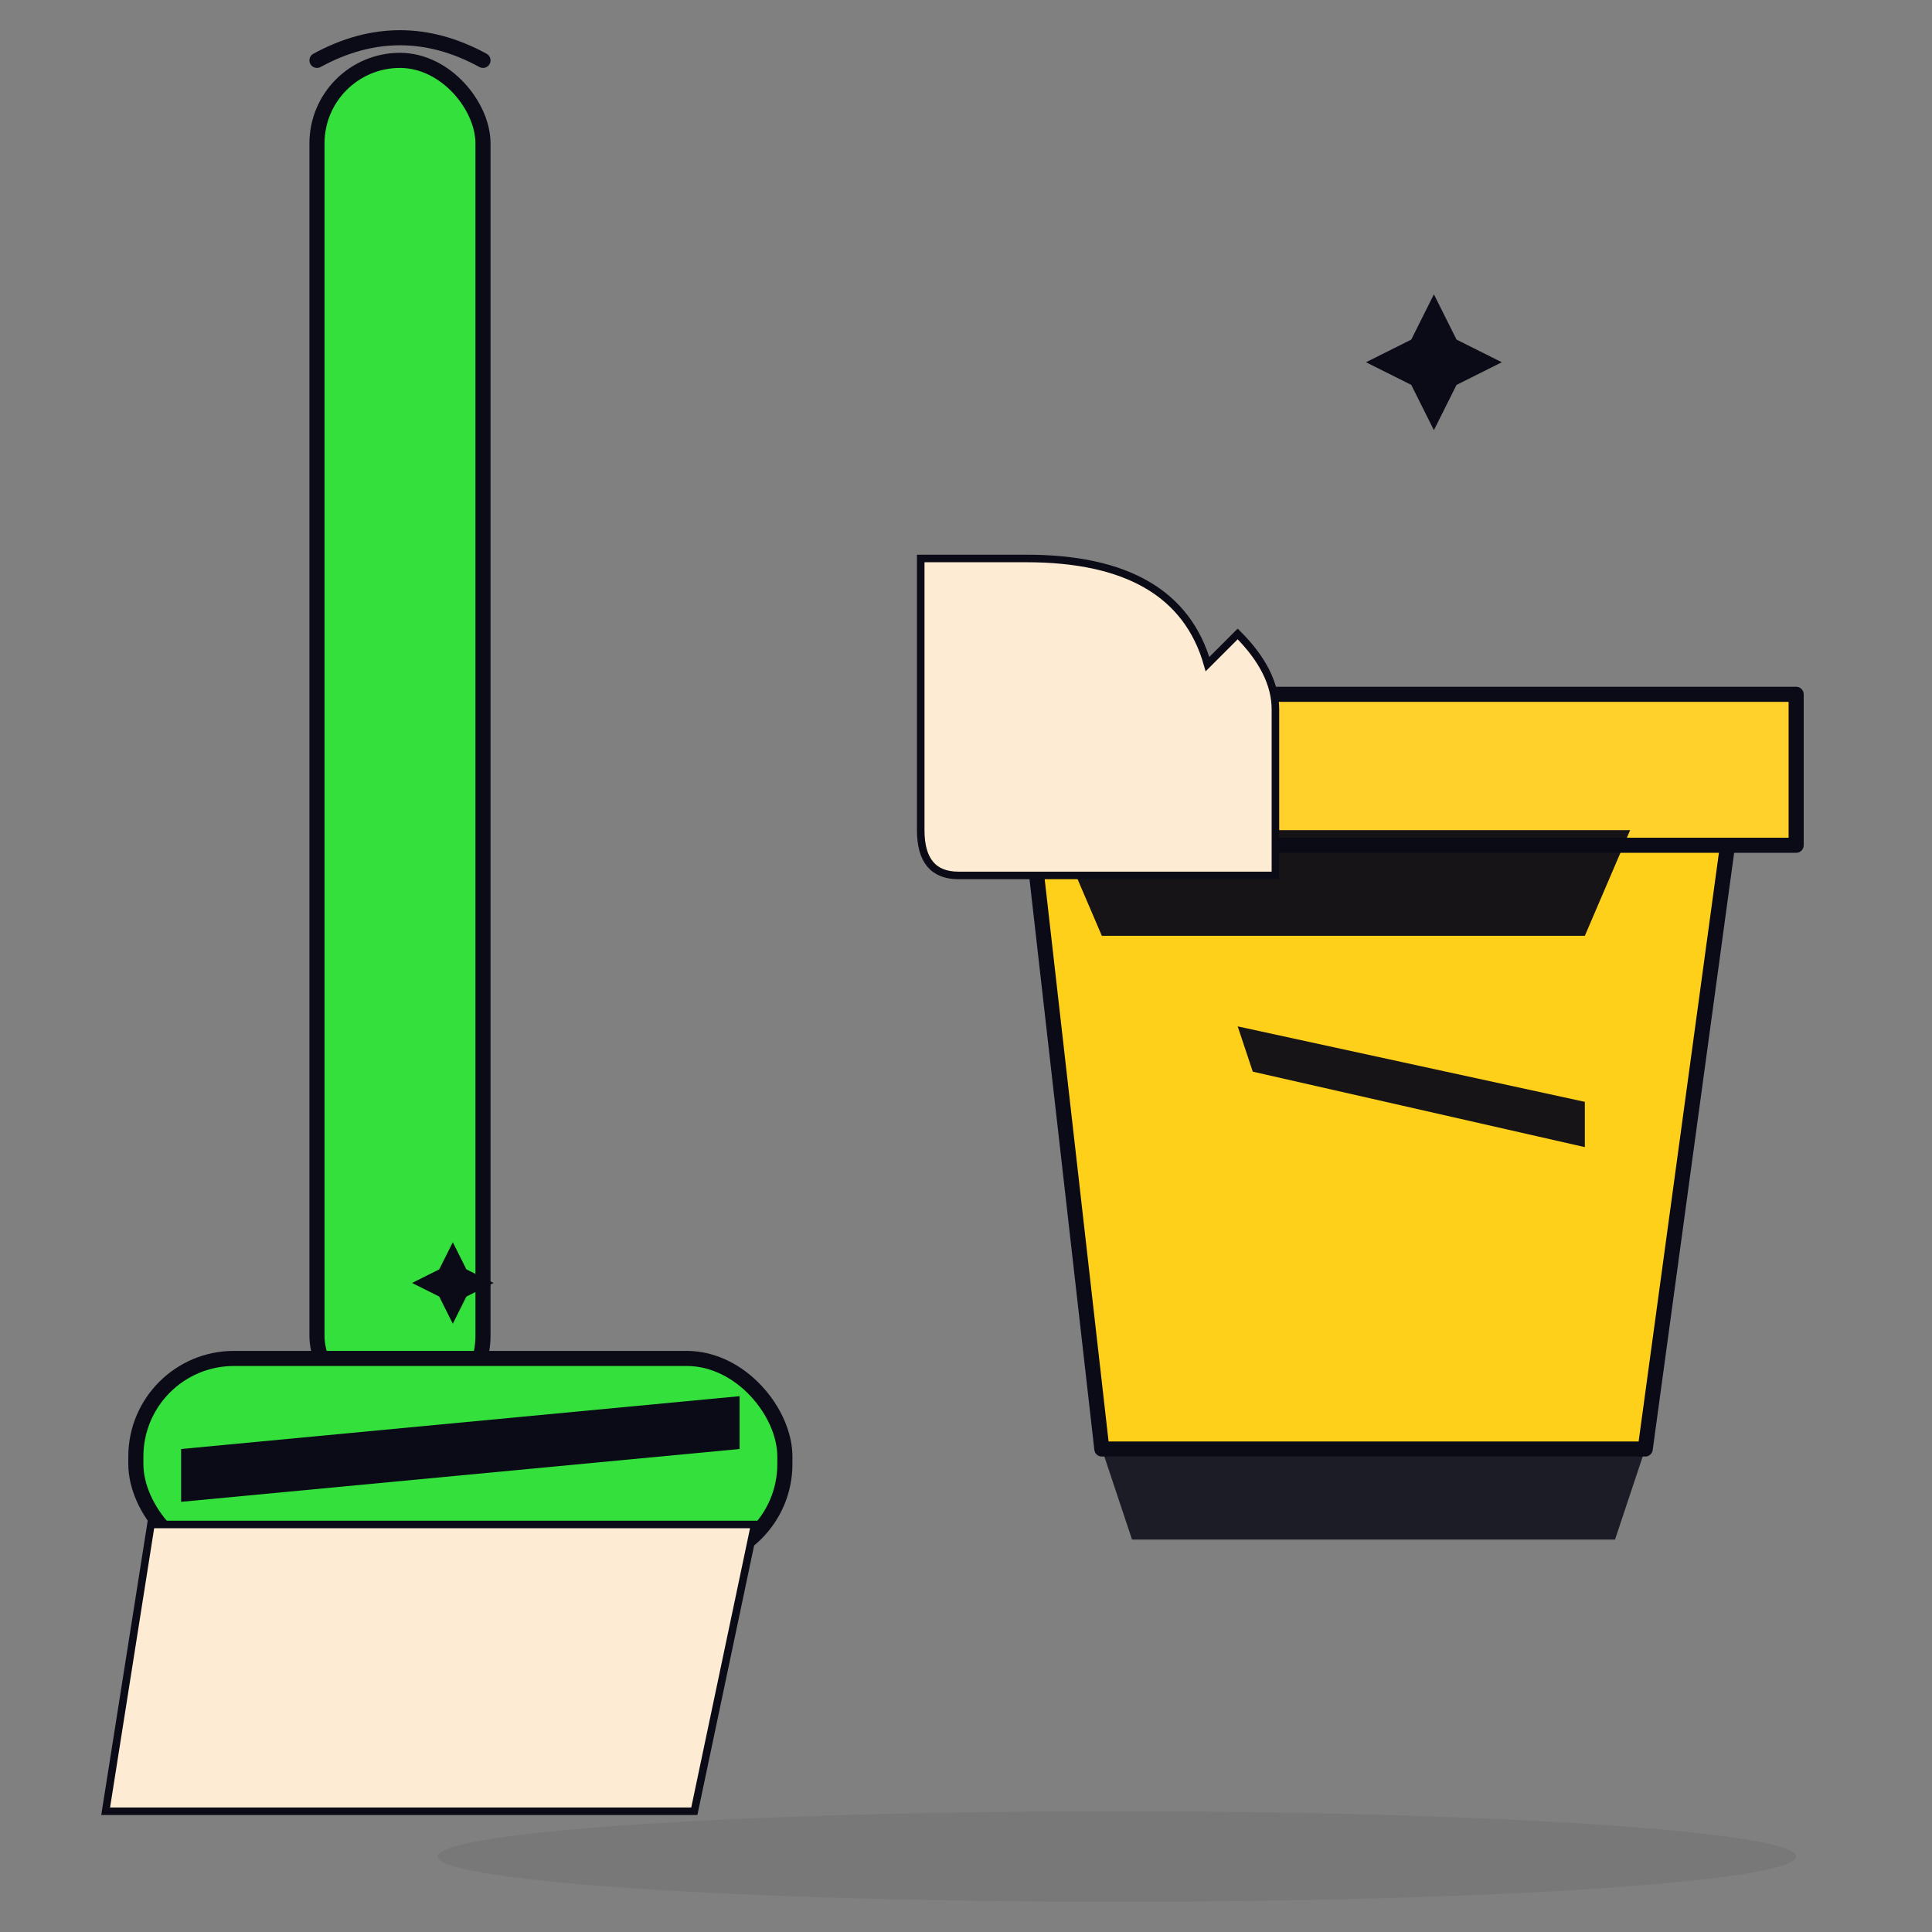
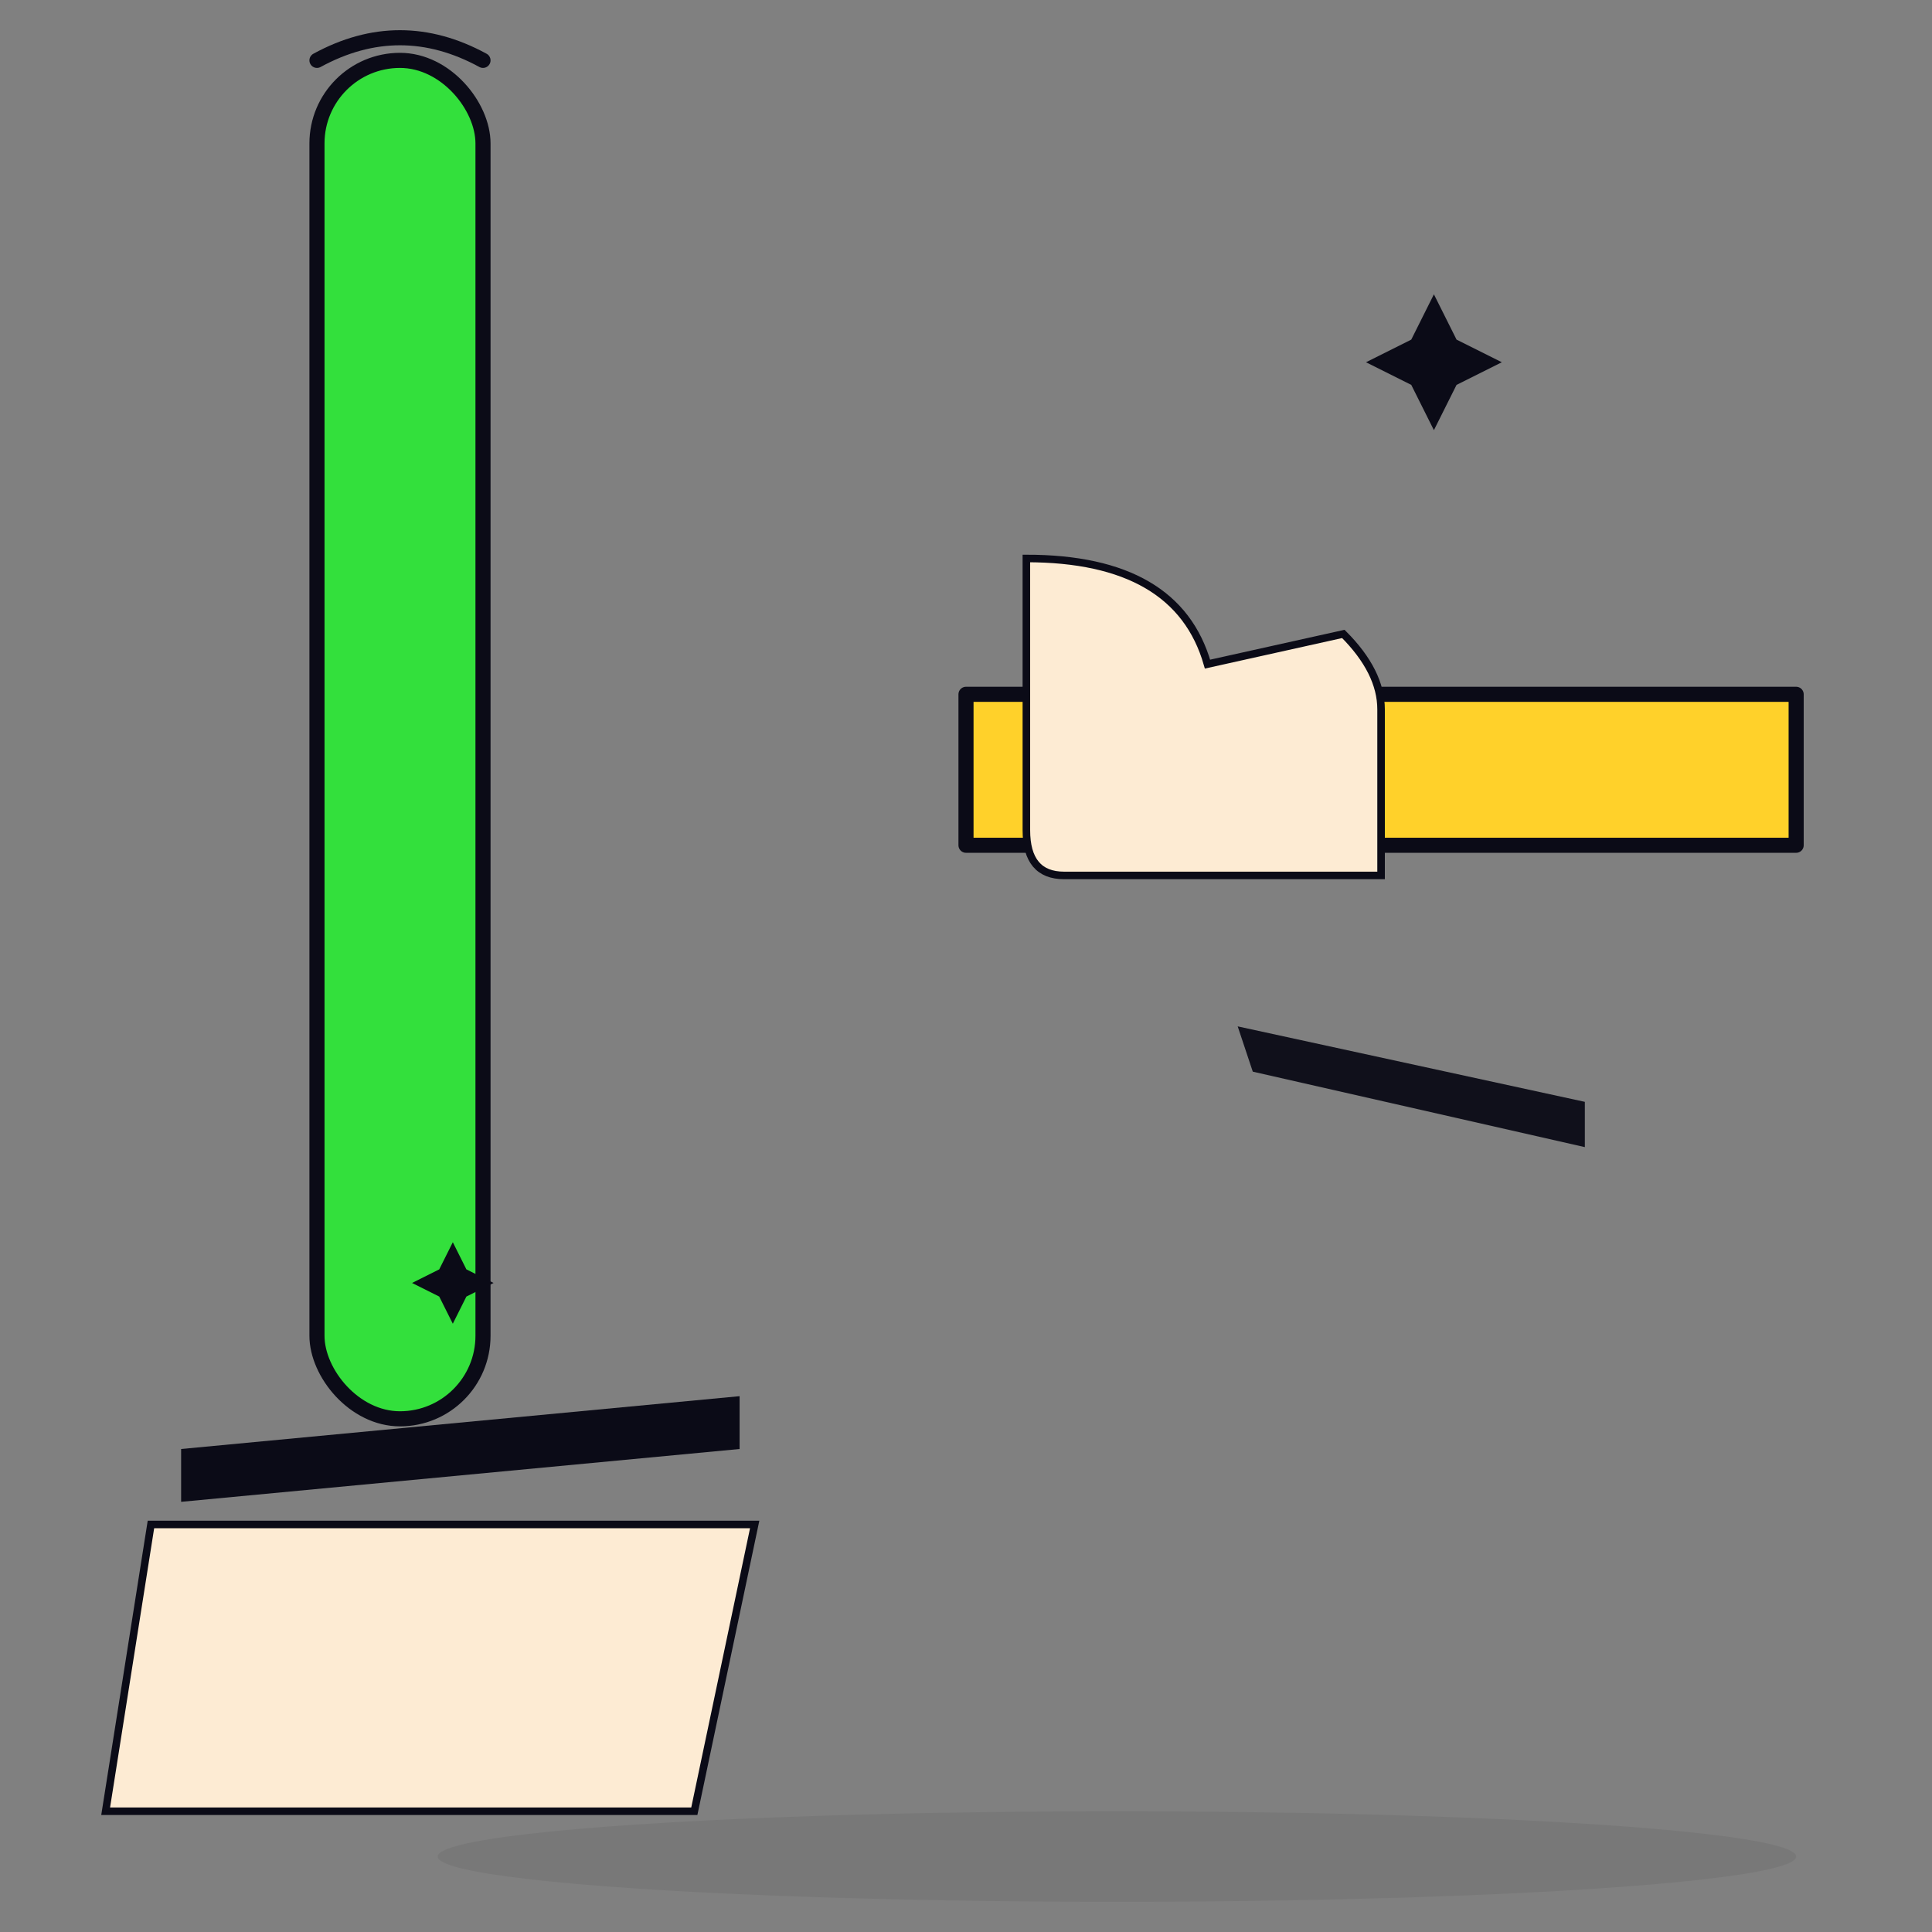
<svg xmlns="http://www.w3.org/2000/svg" width="512" height="512" viewBox="0 0 512 512" role="img" aria-label="cleaning icon">
  <rect x="0" y="0" width="512" height="512" fill="#808080" stroke="none" />
  <defs>
    <style> .stroke-dark { stroke: #0b0b17; stroke-width:4; stroke-linejoin:round; stroke-linecap:round; } .accent-dark { fill: #0b0b17; } </style>
  </defs>
  <rect width="100%" height="100%" fill="none" />
  <rect x="84" y="16" width="44" height="360" rx="22" ry="22" fill="#33e03c" class="stroke-dark" />
-   <rect x="36" y="360" width="172" height="54" rx="26" ry="26" fill="#33e03c" class="stroke-dark" />
  <path d="M48 384 L196 370 L196 384 L48 398 Z" fill="#0b0b17" />
  <path d="M40 404 L200 404 L184 480 L28 480 Z" fill="#fdebd3" stroke="#0b0b17" stroke-width="2" />
-   <path d="M272 208 L460 208 L436 384 L292 384 Z" fill="#ffd01a" class="stroke-dark" />
  <rect x="256" y="184" width="220" height="40" fill="#ffd12a" class="stroke-dark" />
-   <path d="M280 220 L432 220 L420 248 L292 248 Z" fill="#0b0b17" opacity="0.95" />
-   <path d="M320 176 q-8 -28 -48 -28 h-28 v72 q0 12 10 12 h84 v-44 q0 -10 -10 -20 z" fill="#fdebd3" stroke="#0b0b17" stroke-width="2" />
+   <path d="M320 176 q-8 -28 -48 -28 v72 q0 12 10 12 h84 v-44 q0 -10 -10 -20 z" fill="#fdebd3" stroke="#0b0b17" stroke-width="2" />
  <path d="M328 272 L420 292 L420 304 L332 284 Z" fill="#0b0b17" opacity="0.95" />
-   <path d="M292 384 L436 384 L428 408 L300 408 Z" fill="#0b0b17" opacity="0.85" />
  <g transform="translate(380,96) scale(1.0)">
    <path d="M0 -18 L6 -6 L18 0 L6 6 L0 18 L-6 6 L-18 0 L-6 -6 Z" fill="#0b0b17" />
  </g>
  <g transform="translate(120,340) scale(0.6)">
    <path d="M0 -18 L6 -6 L18 0 L6 6 L0 18 L-6 6 L-18 0 L-6 -6 Z" fill="#0b0b17" />
  </g>
  <path d="M84 16 q22 -12 44 0" fill="none" class="stroke-dark" />
  <ellipse cx="296" cy="492" rx="180" ry="12" fill="#000000" opacity="0.06" />
</svg>